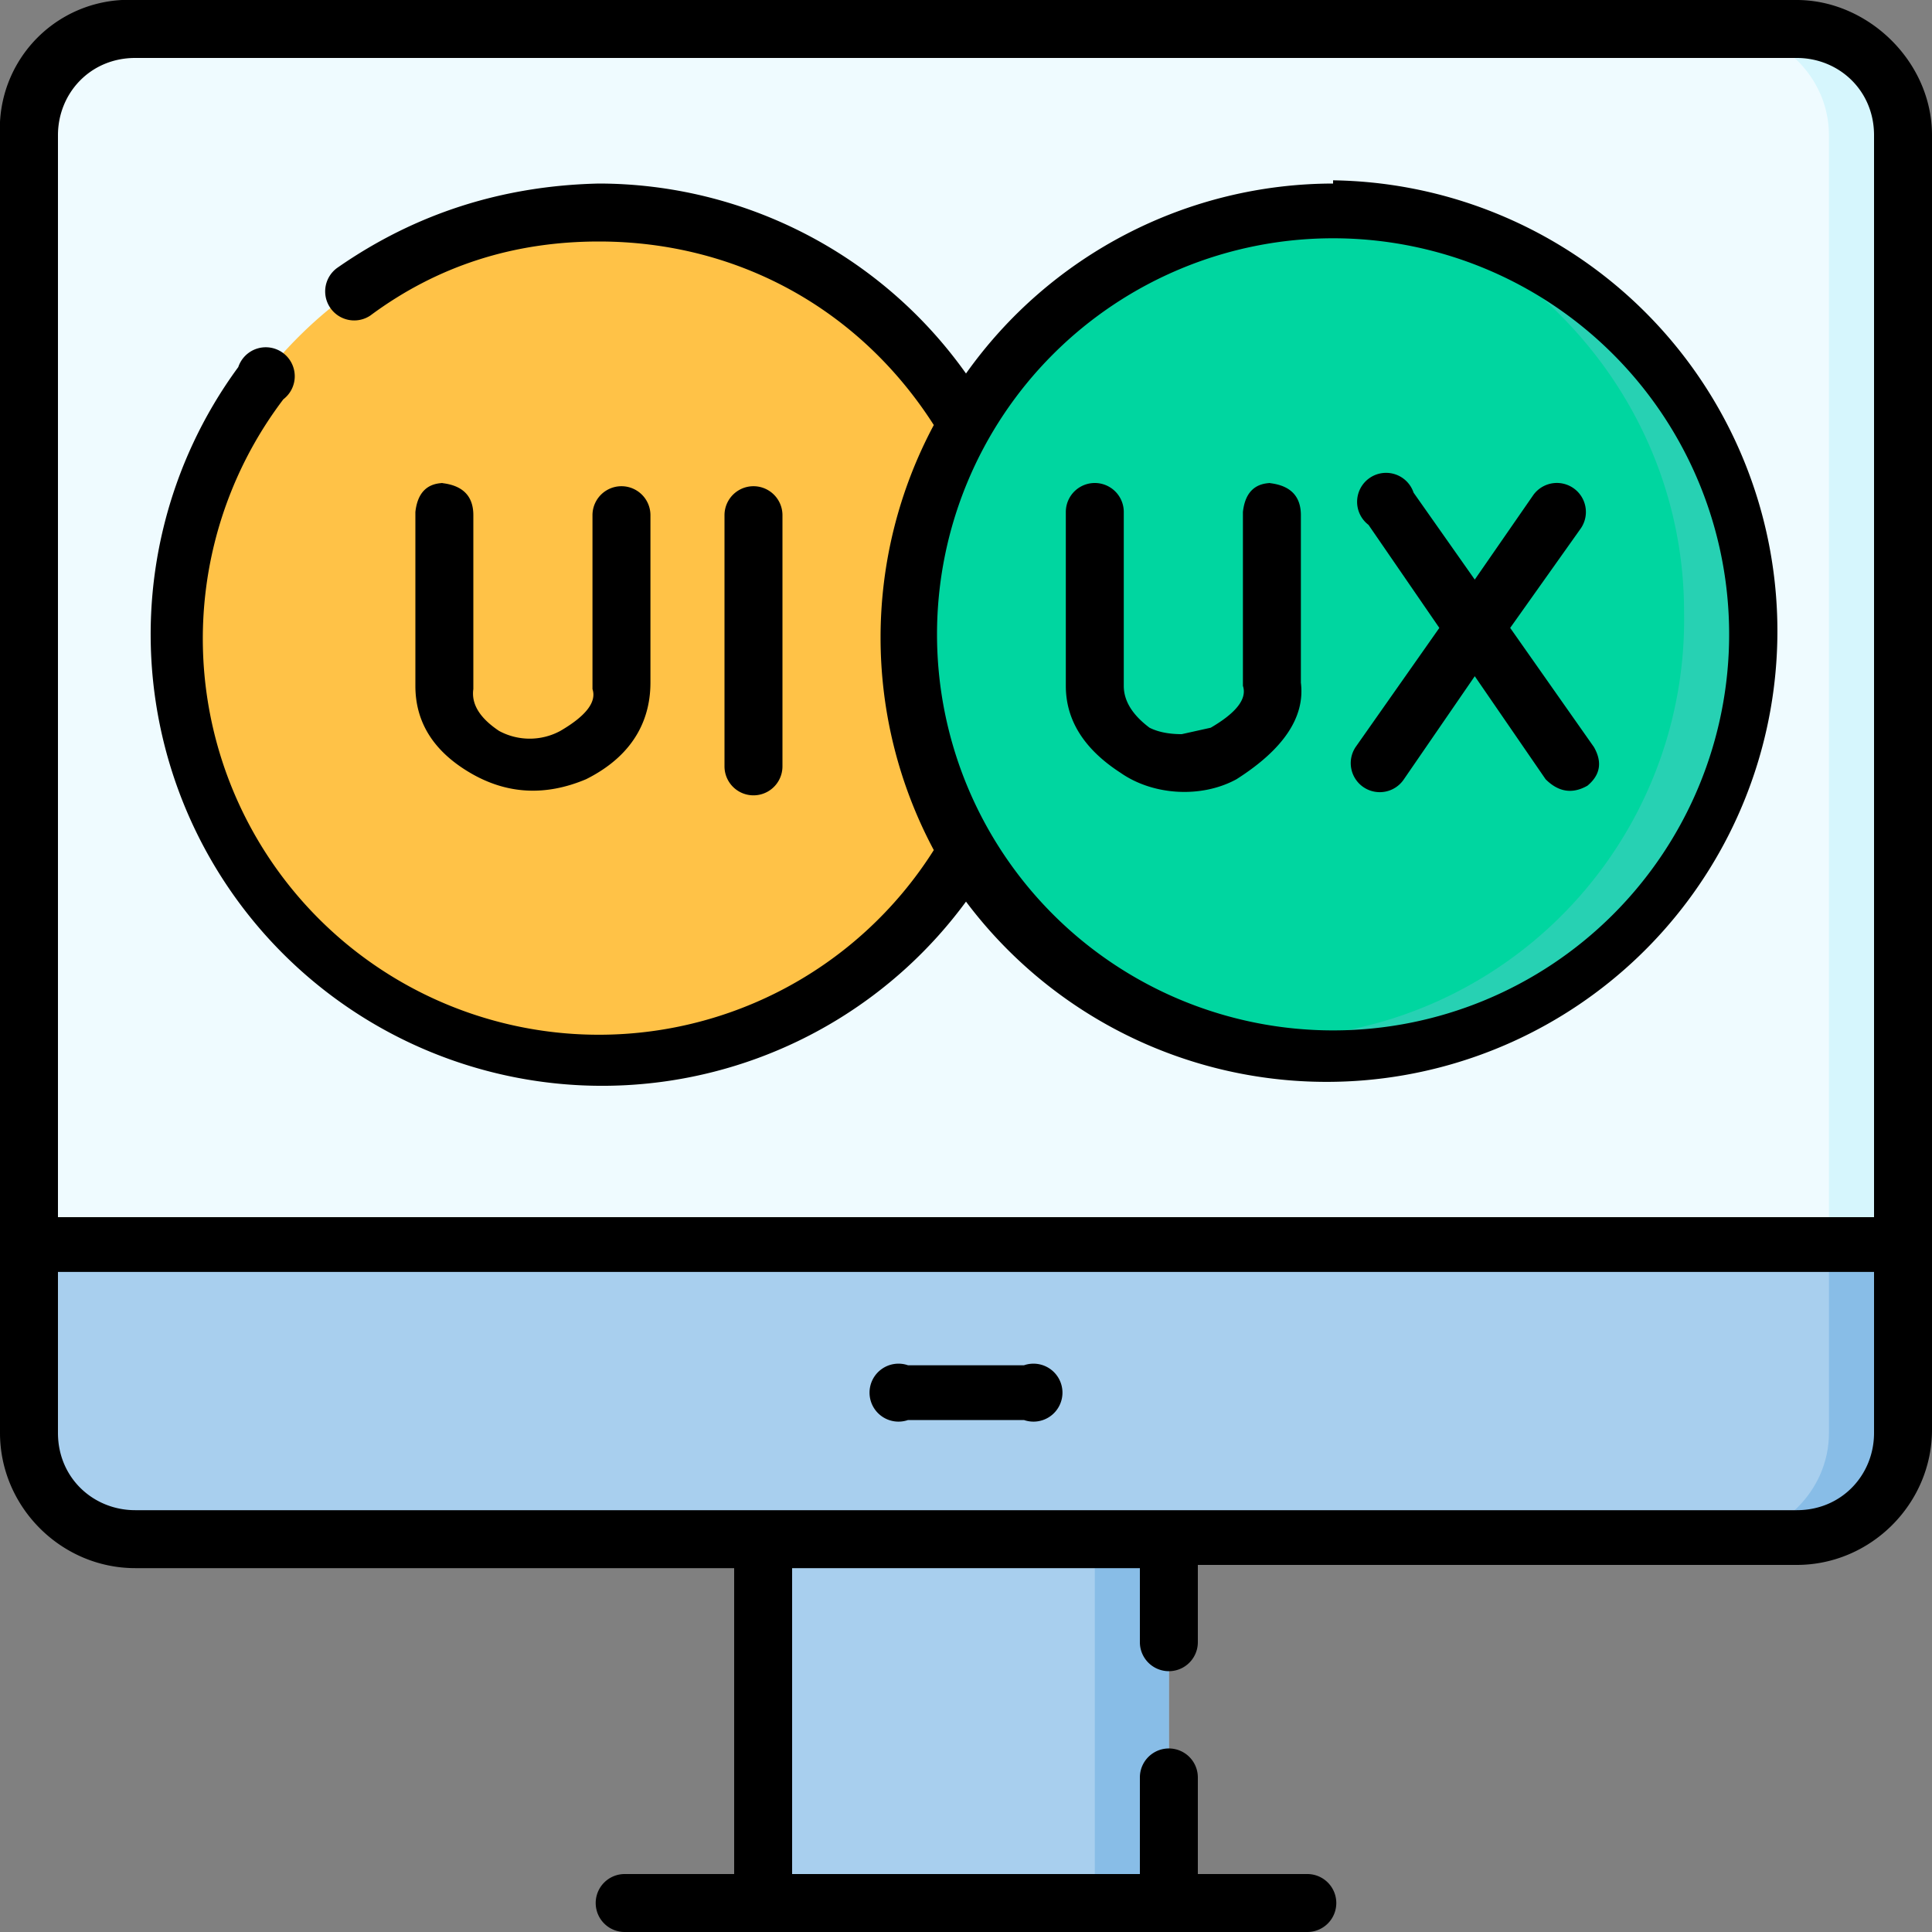
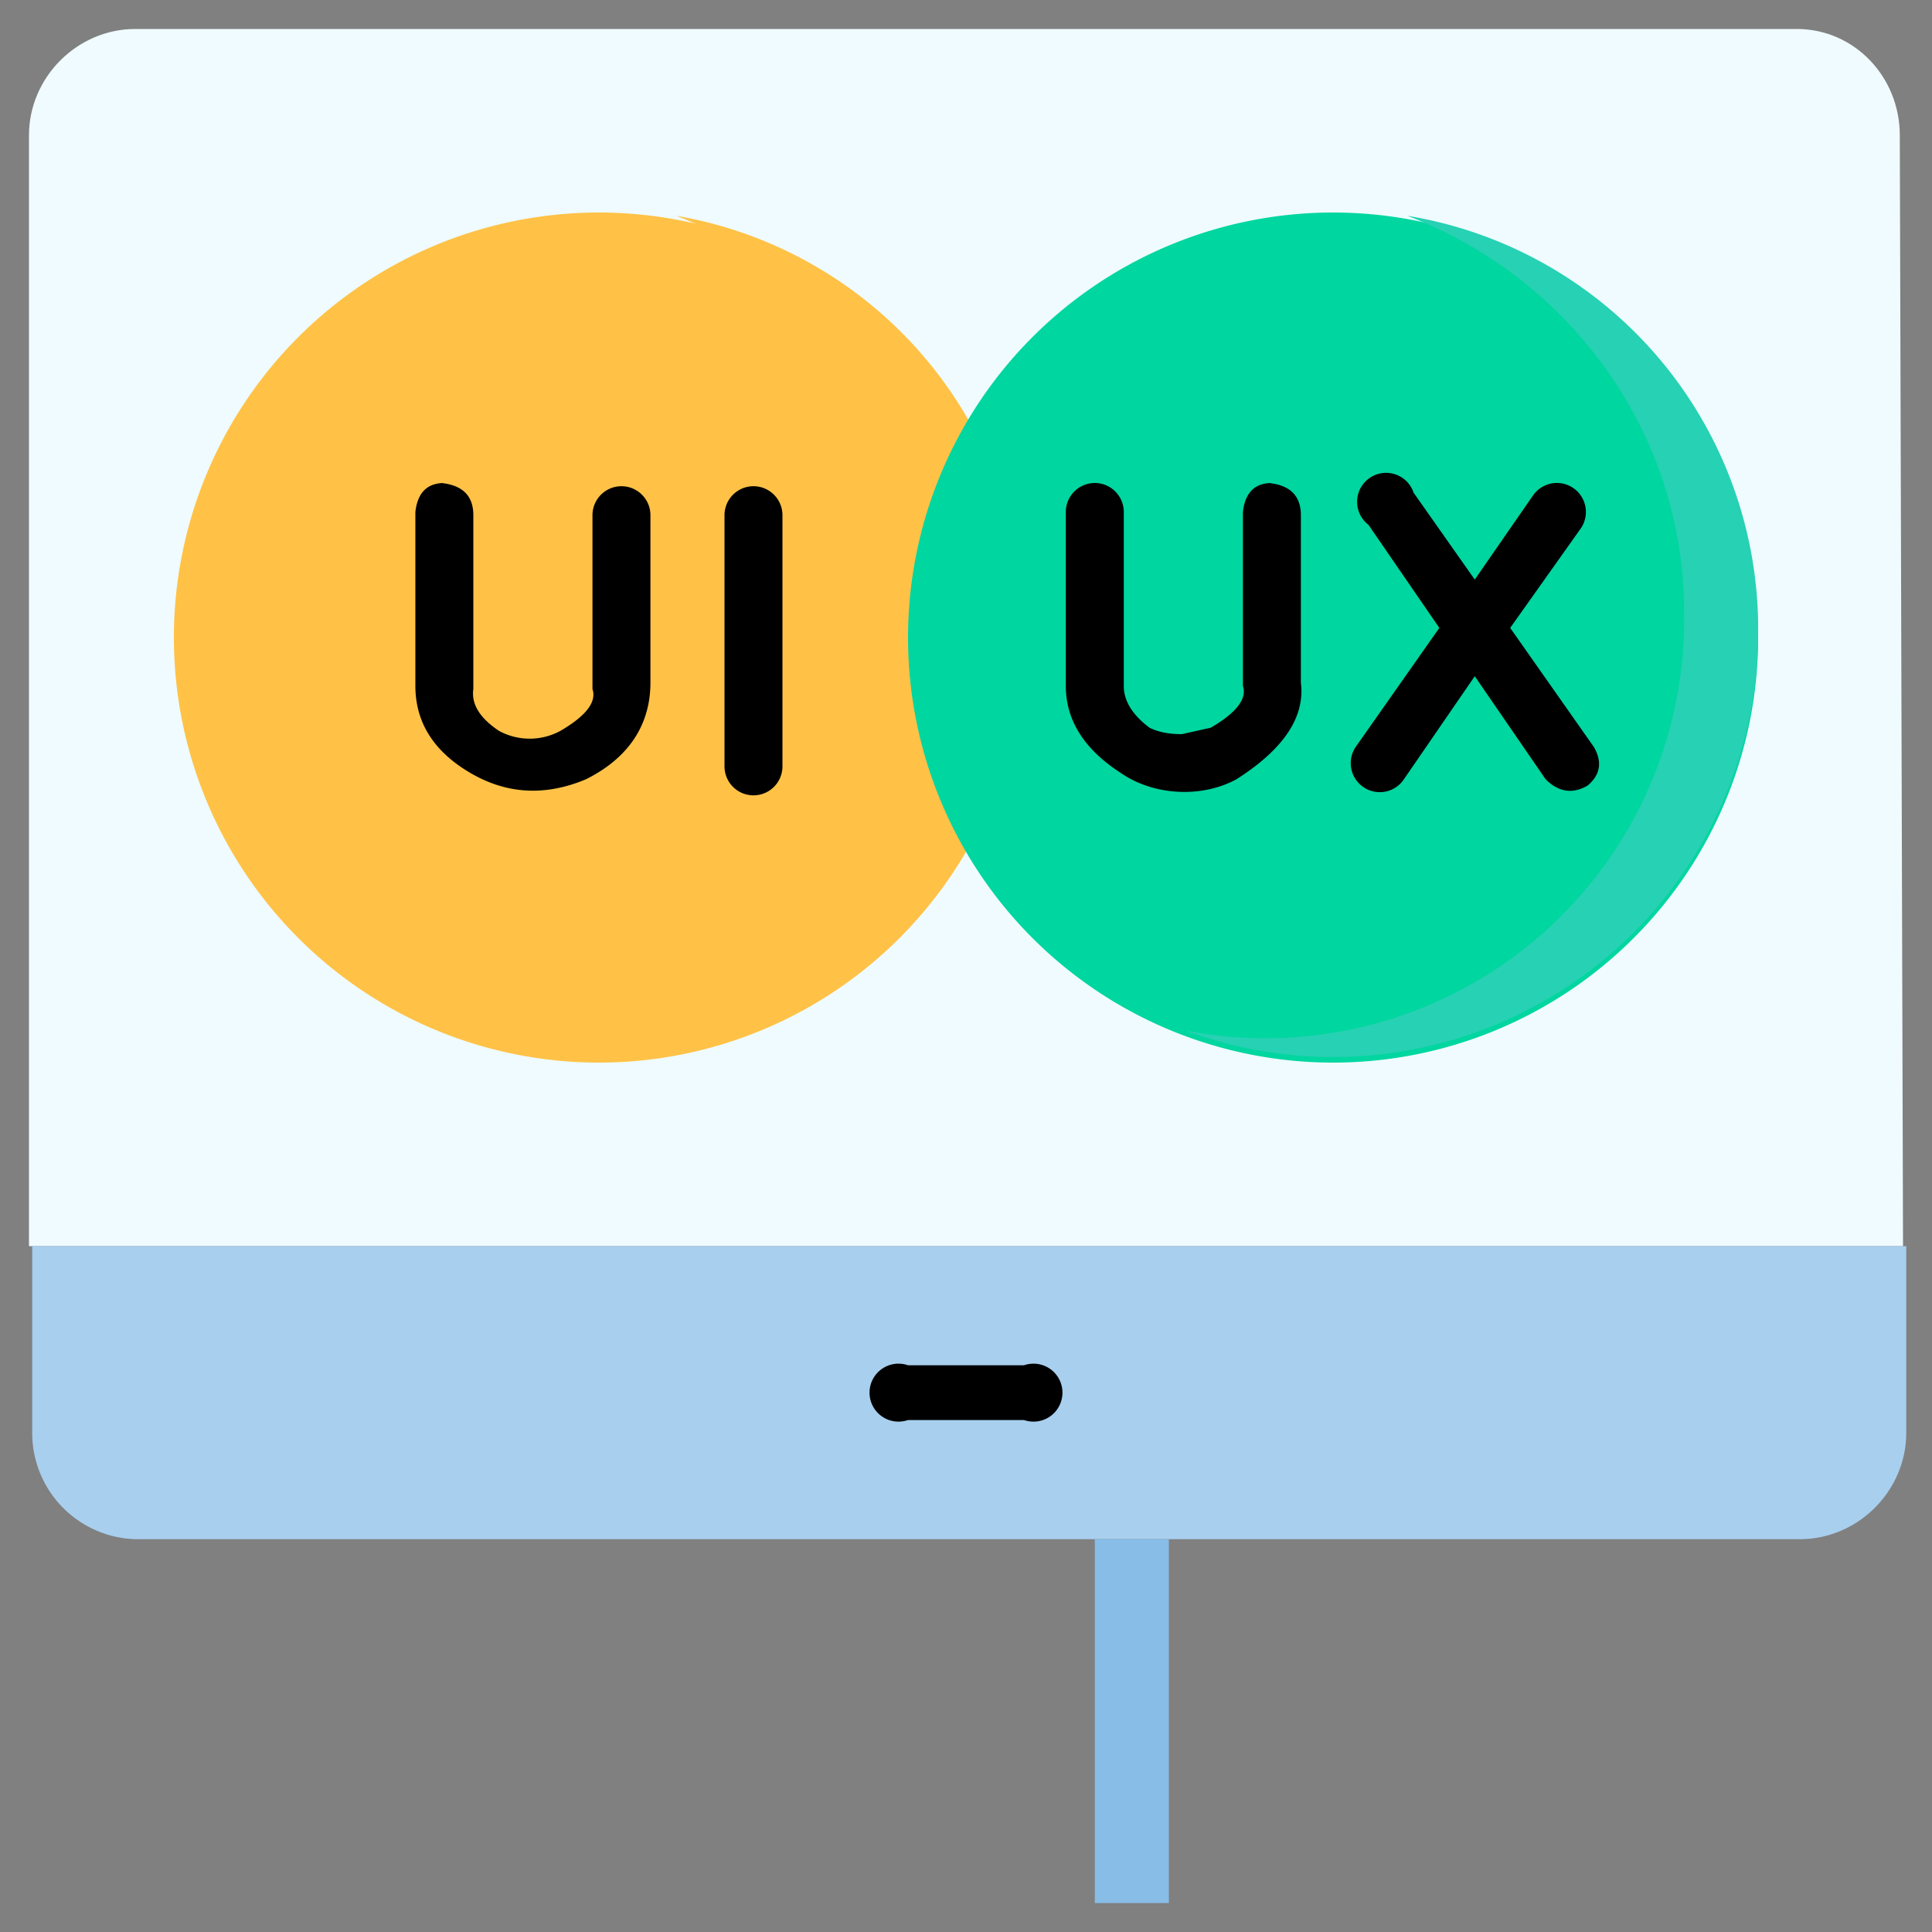
<svg xmlns="http://www.w3.org/2000/svg" width="60" height="60" fill="none" viewBox="0 0 60 60">
  <rect x="0" y="0" width="60" height="60" fill="#808080" stroke="none" />
  <g clip-path="url(#a)">
    <path fill="#effbff" d="M59.1 38.7H.9V4.2C.9 2.4 2.4.9 4.2.9h51.6C57.6.9 59 2.4 59 4.2z" />
-     <path fill="#d6f6fd" d="M59.1 4.2v34.5h-2.3V4.2c0-1.8-1.5-3.3-3.4-3.3h2.4C57.6.9 59 2.4 59 4.2" />
    <path fill="#a8cfee" d="M55.8 47.8H4.2A3.3 3.3 0 0 1 1 44.5v-5.8h58.2v5.8c0 1.8-1.5 3.3-3.3 3.3" />
-     <path fill="#88bde7" d="M59.1 38.7v5.8c0 1.8-1.5 3.3-3.3 3.3h-2.4c1.9 0 3.4-1.5 3.4-3.3v-5.8z" />
-     <path fill="#a8cfee" d="M23.7 47.8h12.6v11.3H23.7z" />
    <path fill="#88bde7" d="M34 47.8h2.3v11.3H34z" />
    <path fill="#ffc247" d="M18.6 33a13.2 13.2 0 1 0 0-26.4 13.2 13.2 0 0 0 0 26.4" />
    <path fill="#ffc247" d="M31.8 19.8A13.2 13.2 0 0 1 14 32a13.2 13.2 0 0 0 15.5-13c0-5.6-3.6-10.4-8.5-12.3a13 13 0 0 1 10.8 13" />
    <path fill="#00d6a0" d="M41.4 33a13.2 13.2 0 1 0 0-26.4 13.2 13.2 0 0 0 0 26.4" />
    <path fill="#27d1b3" d="M54.6 19.8A13.2 13.2 0 0 1 36.8 32a13 13 0 0 0 15.5-13c0-5.6-3.6-10.4-8.6-12.3a13 13 0 0 1 10.9 13" />
-     <path fill="#000" d="M55.8 0H4.2A4 4 0 0 0 0 4.2v40.3c0 2.3 1.9 4.2 4.2 4.2h18.6v9.5h-3.4a.9.9 0 1 0 0 1.8h21.2a.9.9 0 1 0 0-1.8h-3.4v-3a.9.9 0 0 0-1.8 0v3H24.6v-9.5h10.8V51a.9.9 0 1 0 1.8 0v-2.4h18.6c2.3 0 4.2-1.9 4.2-4.2V4.2C60 1.9 58 0 55.8 0m-54 4.2c0-1.3 1-2.4 2.4-2.4h51.6c1.3 0 2.4 1 2.4 2.4v33.6H1.8zm56.4 40.3c0 1.3-1 2.4-2.4 2.4H4.2c-1.3 0-2.4-1-2.4-2.4v-5h56.4z" />
    <path fill="#000" d="M28.2 44.1h3.6a.9.9 0 1 0 0-1.7h-3.6a.9.9 0 1 0 0 1.7M24.3 23.7V16a.9.9 0 1 0-1.8 0v7.8a.9.9 0 1 0 1.8 0M13.8 15q-.8 0-.9.9v5.4q0 1.7 1.7 2.7t3.6.2c1.6-.8 2-2 2-3V16a.9.9 0 1 0-1.8 0v5.4q.2.6-1 1.3a2 2 0 0 1-1.9 0q-.9-.6-.8-1.3v-5.4q0-.9-1-1" />
-     <path fill="#000" d="M41.4 5.7A14 14 0 0 0 30 11.6a14 14 0 0 0-11.4-5.9q-4.5.1-8.1 2.6a.9.9 0 0 0 1 1.5q3.1-2.3 7.1-2.3c4.3 0 8.1 2.1 10.4 5.7a14 14 0 0 0 0 13.2 12.3 12.3 0 1 1-20.2-14 .9.9 0 1 0-1.4-1A14 14 0 1 0 30 28 14 14 0 1 0 41.4 5.6m0 26.4a12.3 12.3 0 1 1 0-24.6 12.3 12.3 0 0 1 0 24.6" />
    <path fill="#000" d="m46.9 19.5 2.2-3.1a.9.9 0 1 0-1.5-1L45.8 18l-1.9-2.7a.9.9 0 1 0-1.4 1l2.2 3.2-2.6 3.7a.9.9 0 1 0 1.5 1l2.2-3.2 2.2 3.2q.6.6 1.3.2.6-.5.2-1.2zM39.5 15q-.8 0-.9.9v5.4q.2.6-1 1.3l-.9.2q-.6 0-1-.2-.8-.6-.8-1.3v-5.4a.9.9 0 1 0-1.8 0v5.4q0 1.6 1.7 2.7c1 .7 2.5.8 3.6.2q2.2-1.4 2-3V16q0-.9-1-1" />
  </g>
  <defs>
    <clipPath id="a">
      <path fill="#fff" d="M0 0h60v60H0z" />
    </clipPath>
  </defs>
</svg>